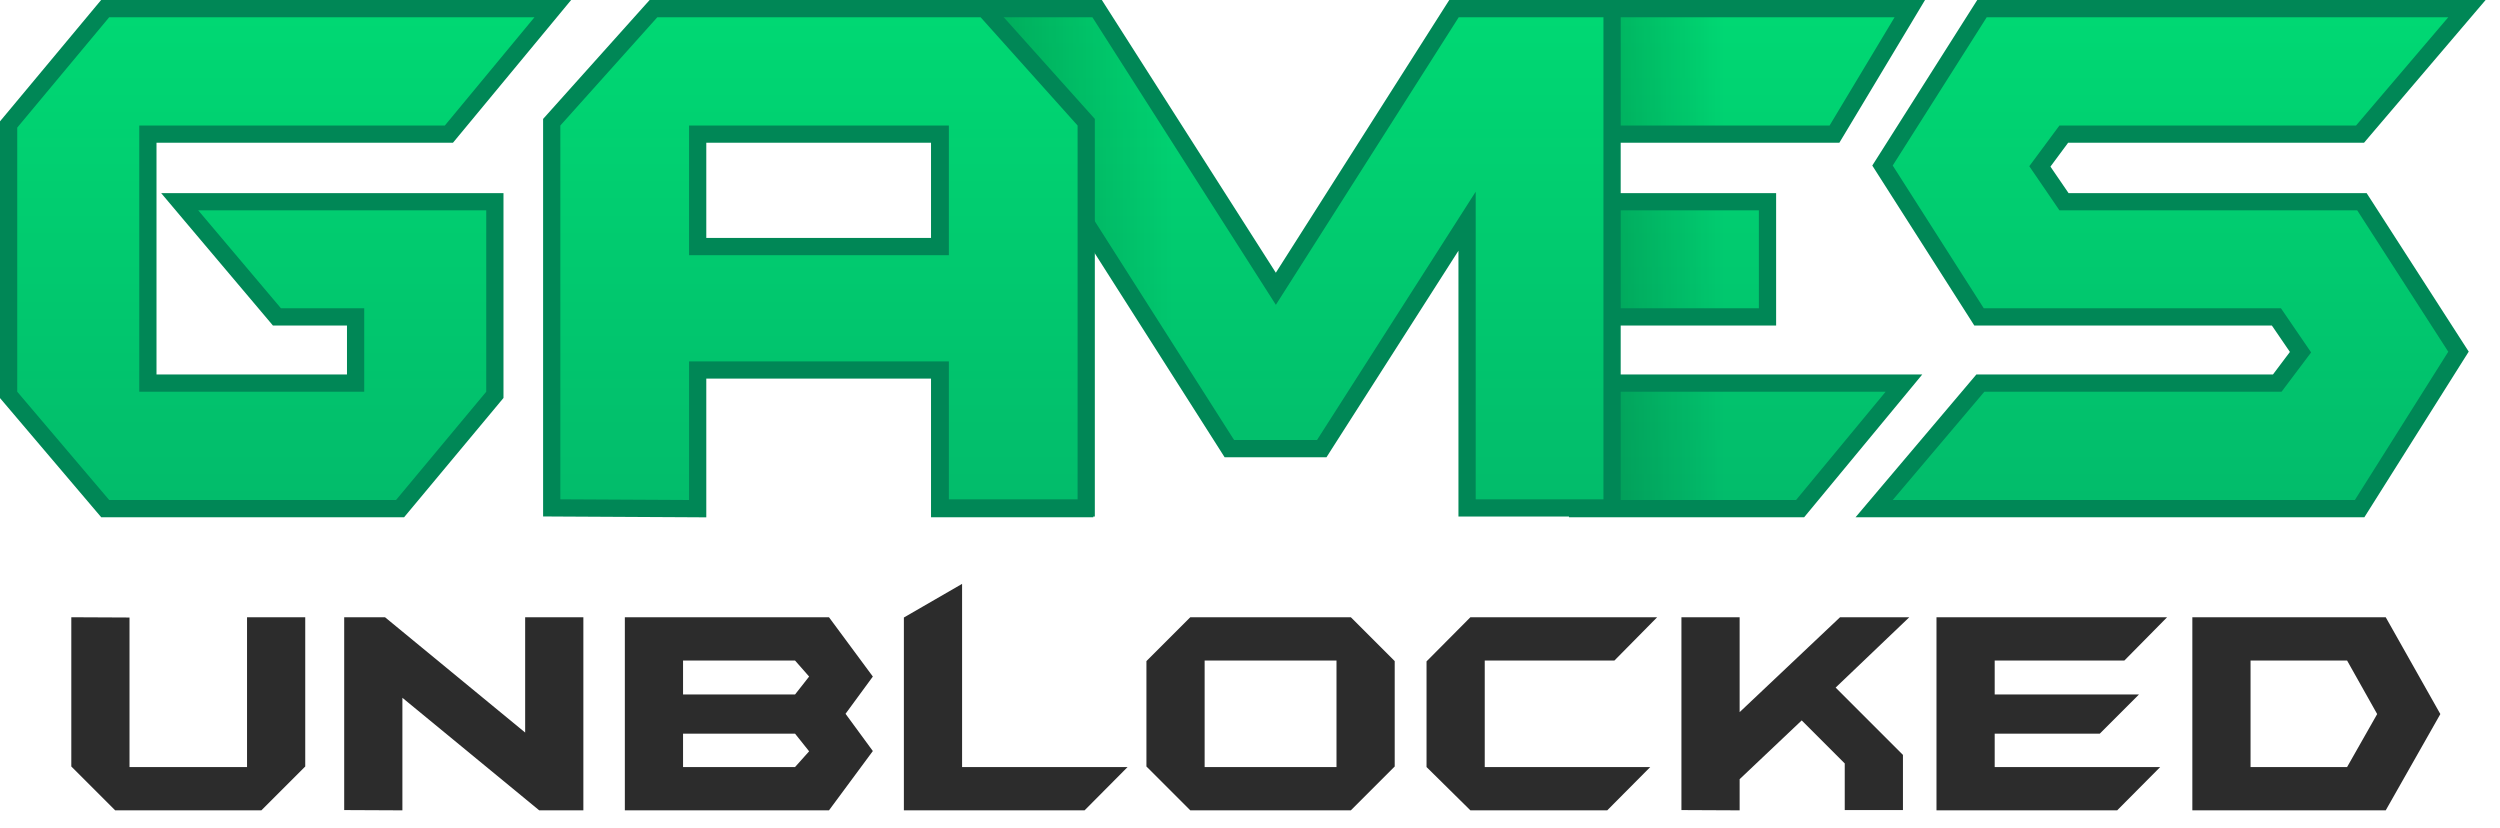
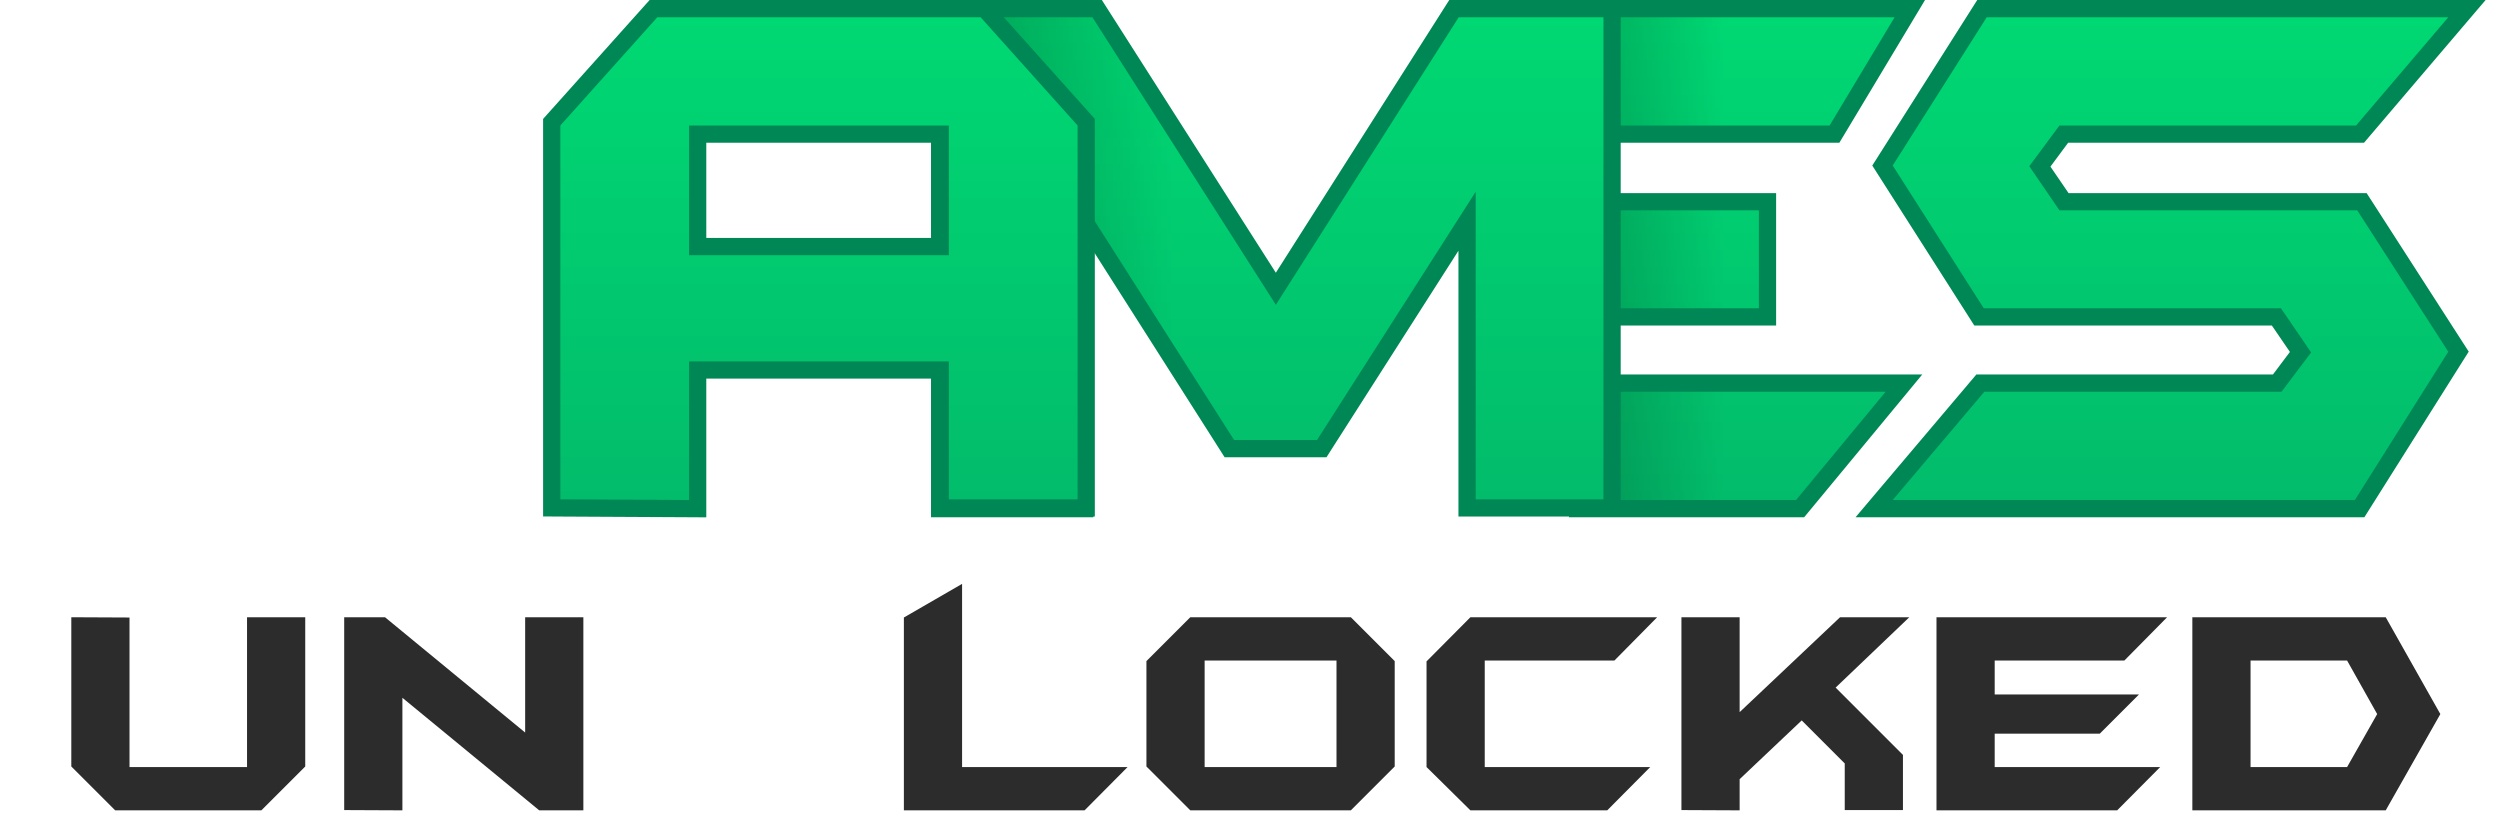
<svg xmlns="http://www.w3.org/2000/svg" width="145" height="48" viewBox="0 0 145 48" fill="none">
  <path d="M14.328 35.8H17.704V44.456L15.16 47H6.68L4.136 44.456V35.8L7.512 35.816V44.488H14.328V35.8Z" fill="#2C2C2C" />
  <path d="M19.963 46.984V35.8H22.331L30.459 42.488V35.8H33.835V47H31.275L23.339 40.472V47L19.963 46.984Z" fill="#2C2C2C" />
-   <path d="M36.241 35.8H48.081L50.625 39.24L49.041 41.4L50.625 43.56L48.081 47H36.241V35.8ZM46.113 40.28L46.929 39.24L46.113 38.312H39.617V40.28H46.113ZM46.113 44.488L46.929 43.576L46.113 42.552H39.617V44.488H46.113Z" fill="#2C2C2C" />
  <path d="M55.801 44.488H65.401L62.905 47H52.425V35.816L55.801 33.864V44.488Z" fill="#2C2C2C" />
  <path d="M78.349 35.8L80.893 38.344V44.456L78.349 47H69.037L66.493 44.456V38.344L69.037 35.8H78.349ZM77.517 38.312H69.869V44.488H77.517V38.312Z" fill="#2C2C2C" />
  <path d="M86.115 38.312V44.488H95.715L93.219 47H85.283L82.739 44.488V38.36L85.283 35.8H96.115L93.635 38.312H86.115Z" fill="#2C2C2C" />
  <path d="M100.899 35.8V41.304L106.723 35.8H110.739L106.467 39.88L110.371 43.784V46.984H106.995V44.28L104.499 41.784L100.899 45.192V47L97.523 46.984V35.8H100.899Z" fill="#2C2C2C" />
  <path d="M112.316 35.8H125.692L123.212 38.312H115.692V40.28H124.06L121.788 42.552H115.692V44.488H125.292L122.796 47H112.316V35.8Z" fill="#2C2C2C" />
  <path d="M138.372 35.8L141.54 41.416L138.372 47H127.156V35.8H138.372ZM137.876 41.416L136.132 38.312H130.532V44.488H136.132L137.876 41.416Z" fill="#2C2C2C" />
-   <path d="M16.295 18.38H20.625V22.22H8.577V7.78H25.801H26.036L26.186 7.599L31.385 1.319L32.063 0.5H31H6.333H6.099L5.949 0.68L0.616 7.08L0.5 7.219V7.4V22.72V22.904L0.619 23.044L5.952 29.324L6.102 29.5H6.333H22.969H23.204L23.354 29.32L28.586 23.04L28.702 22.901V22.72V12.2V11.7H28.202H11.498H10.422L11.116 12.523L15.913 18.203L16.062 18.38H16.295Z" fill="url(#paint0_linear_2100_78077)" stroke="#008756" />
  <path d="M91.5 7.78V11.7V12.2V17.88V18.38V22.22V22.72V29V29.5H92H104.171H104.406L104.556 29.319L109.752 23.039L110.429 22.22H109.367H92.5V18.38H102.015H102.515V17.88V12.2V11.7H102.015H92.5V7.78H106.116H106.399L106.545 7.537L110.315 1.257L110.769 0.5H109.886H92H91.5V1V7.28V7.78ZM137.14 11.929L136.992 11.7H136.719H119.712L118.312 9.652L119.699 7.78H136.651H136.882L137.031 7.604L142.381 1.324L143.083 0.5H142H115.23H114.955L114.808 0.732L109.356 9.332L109.185 9.601L109.356 9.869L114.637 18.149L114.784 18.38H115.059H132.032L133.43 20.426L132.081 22.22H115.093H114.861L114.711 22.397L109.396 28.677L108.7 29.5H109.778H136.582H136.858L137.005 29.267L142.423 20.666L142.593 20.397L142.42 20.129L137.14 11.929Z" fill="url(#paint1_linear_2100_78077)" />
  <path d="M91.5 7.78V11.7V12.2V17.88V18.38V22.22V22.72V29V29.5H92H104.171H104.406L104.556 29.319L109.752 23.039L110.429 22.22H109.367H92.5V18.38H102.015H102.515V17.88V12.2V11.7H102.015H92.5V7.78H106.116H106.399L106.545 7.537L110.315 1.257L110.769 0.5H109.886H92H91.5V1V7.28V7.78ZM137.14 11.929L136.992 11.7H136.719H119.712L118.312 9.652L119.699 7.78H136.651H136.882L137.031 7.604L142.381 1.324L143.083 0.5H142H115.23H114.955L114.808 0.732L109.356 9.332L109.185 9.601L109.356 9.869L114.637 18.149L114.784 18.38H115.059H132.032L133.43 20.426L132.081 22.22H115.093H114.861L114.711 22.397L109.396 28.677L108.7 29.5H109.778H136.582H136.858L137.005 29.267L142.423 20.666L142.593 20.397L142.42 20.129L137.14 11.929Z" fill="url(#paint2_linear_2100_78077)" fill-opacity="0.2" />
  <path d="M91.5 7.78V11.7V12.2V17.88V18.38V22.22V22.72V29V29.5H92H104.171H104.406L104.556 29.319L109.752 23.039L110.429 22.22H109.367H92.5V18.38H102.015H102.515V17.88V12.2V11.7H102.015H92.5V7.78H106.116H106.399L106.545 7.537L110.315 1.257L110.769 0.5H109.886H92H91.5V1V7.28V7.78ZM137.14 11.929L136.992 11.7H136.719H119.712L118.312 9.652L119.699 7.78H136.651H136.882L137.031 7.604L142.381 1.324L143.083 0.5H142H115.23H114.955L114.808 0.732L109.356 9.332L109.185 9.601L109.356 9.869L114.637 18.149L114.784 18.38H115.059H132.032L133.43 20.426L132.081 22.22H115.093H114.861L114.711 22.397L109.396 28.677L108.7 29.5H109.778H136.582H136.858L137.005 29.267L142.423 20.666L142.593 20.397L142.42 20.129L137.14 11.929Z" stroke="#008756" />
  <path d="M54.5 29V29.5H55H62.41H62.91V29V12.837L71.155 25.788L71.302 26.02H71.577H76.388H76.662L76.809 25.789L85.09 12.831V28.96V29.46H85.59H93H93.5V28.96V1V0.5H93H84.606H84.332L84.184 0.732L73.999 16.749L63.78 0.731L63.633 0.5H63.359H55H54.5V1V29Z" fill="url(#paint3_linear_2100_78077)" />
  <path d="M54.5 29V29.5H55H62.41H62.91V29V12.837L71.155 25.788L71.302 26.02H71.577H76.388H76.662L76.809 25.789L85.09 12.831V28.96V29.46H85.59H93H93.5V28.96V1V0.5H93H84.606H84.332L84.184 0.732L73.999 16.749L63.78 0.731L63.633 0.5H63.359H55H54.5V1V29Z" fill="url(#paint4_linear_2100_78077)" fill-opacity="0.2" />
  <path d="M54.5 29V29.5H55H62.41H62.91V29V12.837L71.155 25.788L71.302 26.02H71.577H76.388H76.662L76.809 25.789L85.09 12.831V28.96V29.46H85.59H93H93.5V28.96V1V0.5H93H84.606H84.332L84.184 0.732L73.999 16.749L63.78 0.731L63.633 0.5H63.359H55H54.5V1V29Z" stroke="#008756" />
  <path d="M54.535 21.46V28.96V29.46H55.035H62.5H63V28.96V7.28V7.089L62.872 6.946L57.247 0.666L57.098 0.5H56.875H55.035H38.125H37.902L37.753 0.666L32.128 6.946L32 7.089V7.28V28.96V29.457L32.497 29.46L39.962 29.5L40.465 29.503V29V21.46H54.535ZM54.535 14.3H40.465V7.78H54.535V14.3Z" fill="url(#paint5_linear_2100_78077)" stroke="#008756" />
  <defs>
    <linearGradient id="paint0_linear_2100_78077" x1="16" y1="1" x2="16" y2="29" gradientUnits="userSpaceOnUse">
      <stop stop-color="#00D873" />
      <stop offset="1" stop-color="#02BC6B" />
    </linearGradient>
    <linearGradient id="paint1_linear_2100_78077" x1="117" y1="1" x2="117" y2="29" gradientUnits="userSpaceOnUse">
      <stop stop-color="#00D873" />
      <stop offset="1" stop-color="#02BC6B" />
    </linearGradient>
    <linearGradient id="paint2_linear_2100_78077" x1="92" y1="16" x2="100" y2="16" gradientUnits="userSpaceOnUse">
      <stop />
      <stop offset="1" stop-opacity="0" />
    </linearGradient>
    <linearGradient id="paint3_linear_2100_78077" x1="74" y1="1" x2="74" y2="29" gradientUnits="userSpaceOnUse">
      <stop stop-color="#00D873" />
      <stop offset="1" stop-color="#02BC6B" />
    </linearGradient>
    <linearGradient id="paint4_linear_2100_78077" x1="58" y1="17.5" x2="68" y2="17.5" gradientUnits="userSpaceOnUse">
      <stop />
      <stop offset="1" stop-opacity="0" />
    </linearGradient>
    <linearGradient id="paint5_linear_2100_78077" x1="47.5" y1="1" x2="47.5" y2="29" gradientUnits="userSpaceOnUse">
      <stop stop-color="#00D873" />
      <stop offset="1" stop-color="#02BC6B" />
    </linearGradient>
  </defs>
</svg>